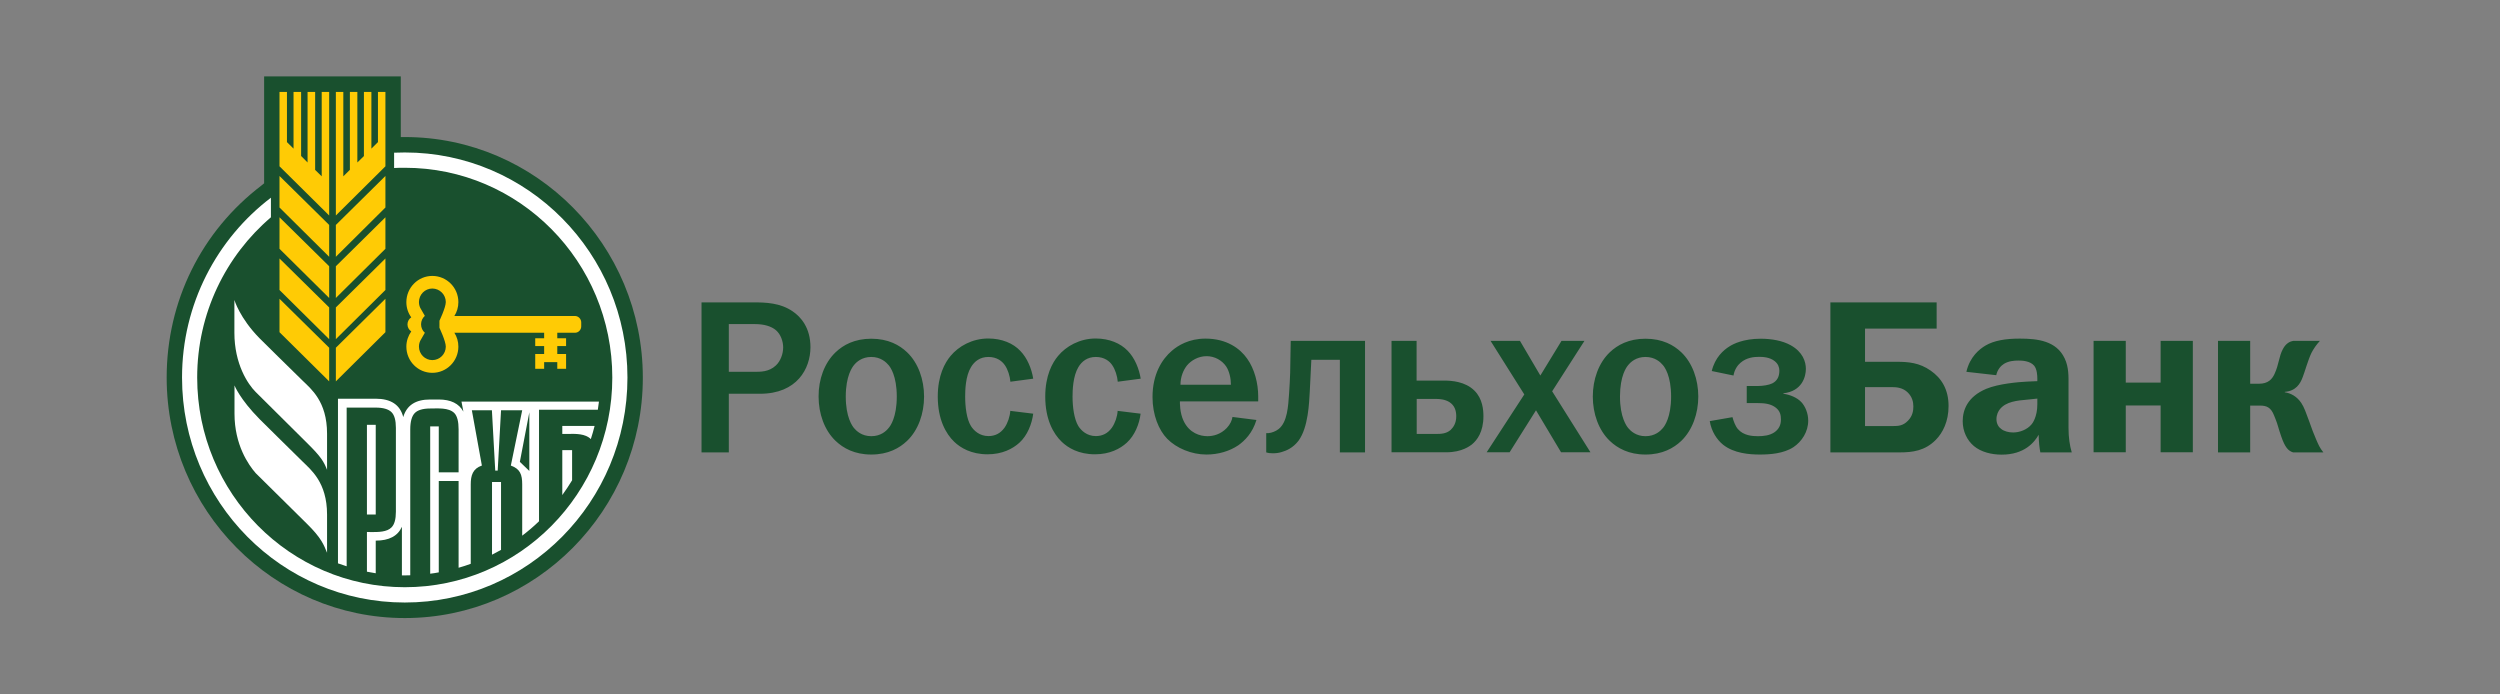
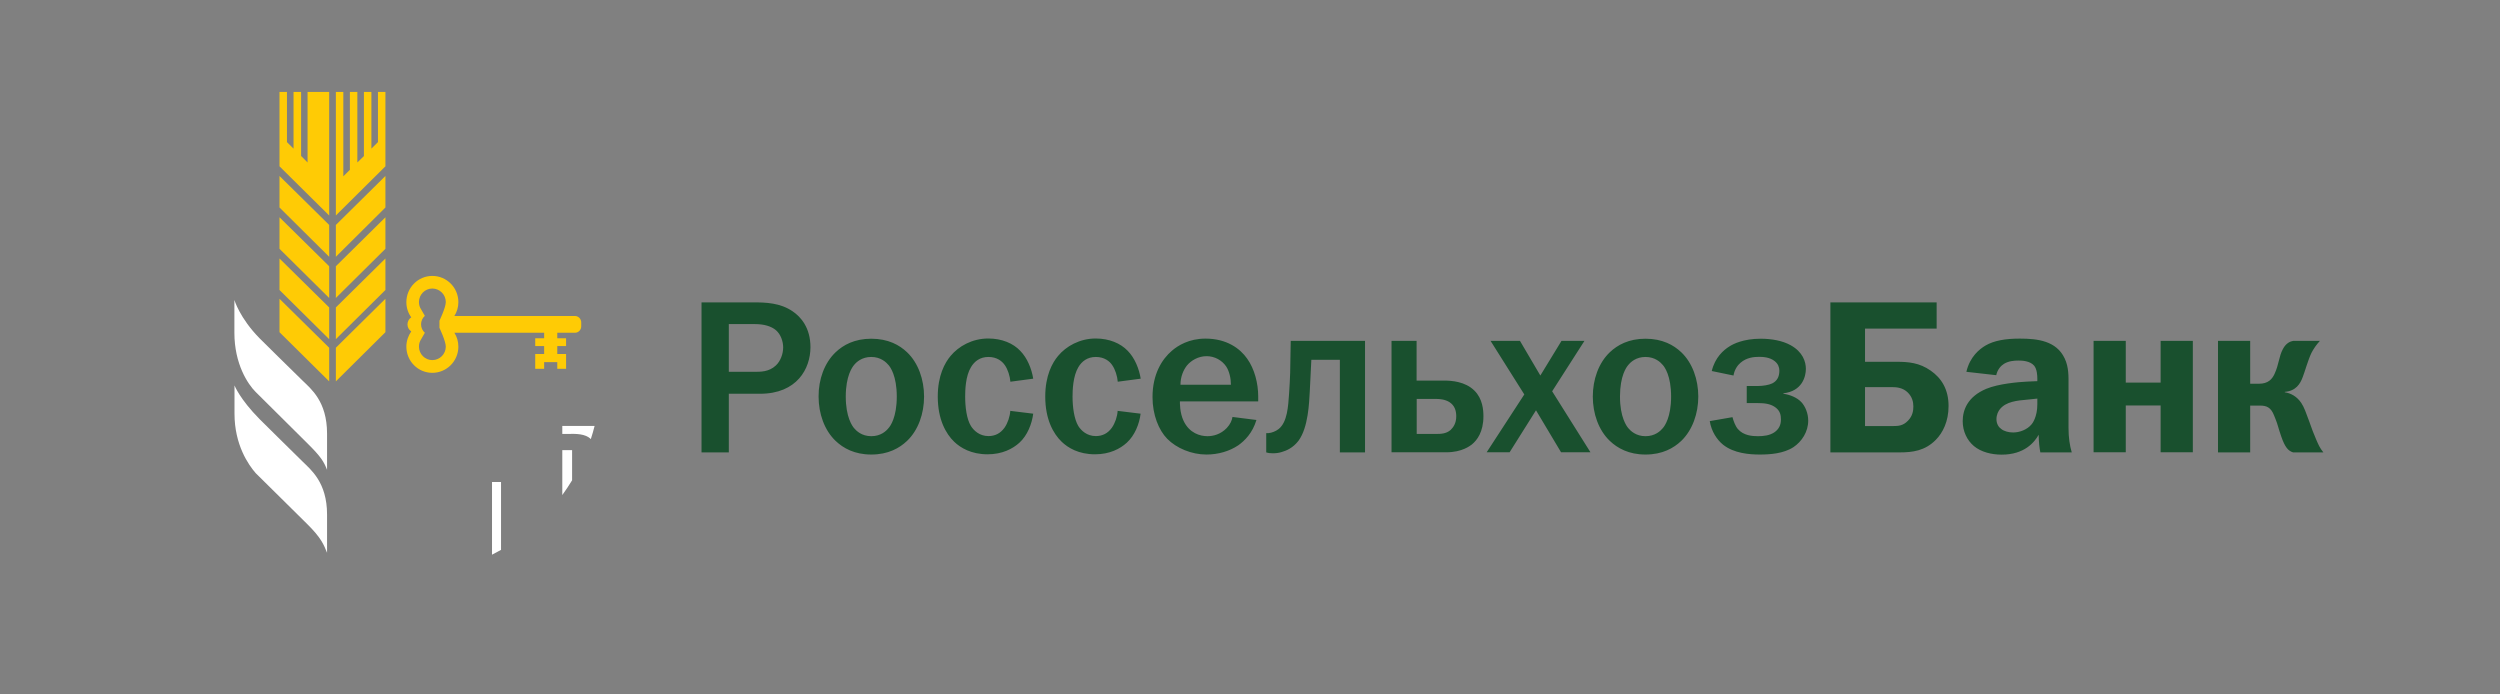
<svg xmlns="http://www.w3.org/2000/svg" width="360" height="100" viewBox="0 0 360 100" fill="none">
  <rect x="0" y="0" width="360" height="100" fill="#808080" stroke="none" />
  <path d="M108.446 43.542C110.29 43.542 112.343 43.607 114.123 44.822C115.31 45.616 116.706 47.188 116.706 49.992C116.706 53.071 114.781 56.701 109.44 56.701H104.949V65.145H101.02V43.542H108.446V43.542ZM108.606 53.541C109.472 53.541 110.723 53.573 111.717 52.633C112.407 52.002 112.776 50.932 112.776 50.024C112.776 49.182 112.439 48.161 111.75 47.561C111.06 46.962 109.969 46.67 108.75 46.67H104.949V53.541H108.606V53.541ZM120.331 50.721C121.421 49.684 123.041 48.776 125.463 48.776C127.901 48.776 129.521 49.684 130.612 50.721C132.232 52.261 133.066 54.659 133.066 57.106C133.066 59.554 132.232 61.952 130.612 63.492C129.521 64.529 127.901 65.453 125.463 65.453C123.041 65.453 121.421 64.529 120.331 63.492C118.711 61.952 117.877 59.554 117.877 57.106C117.861 54.643 118.711 52.261 120.331 50.721V50.721ZM122.977 61.644C123.314 62.049 124.1 62.811 125.463 62.811C126.843 62.811 127.612 62.066 127.949 61.644C128.206 61.369 129.136 60.105 129.136 57.106C129.136 54.108 128.206 52.86 127.949 52.569C127.612 52.164 126.826 51.402 125.463 51.402C124.1 51.402 123.314 52.147 122.977 52.569C122.737 52.86 121.79 54.108 121.79 57.106C121.79 60.088 122.737 61.352 122.977 61.644ZM145.496 54.967C145.432 54.157 145.127 53.201 144.71 52.601C144.325 52.034 143.587 51.402 142.336 51.402C141.117 51.402 140.315 52.034 139.818 52.877C139.032 54.173 138.984 56.183 138.984 57.106C138.984 58.581 139.192 60.348 139.818 61.352C140.219 61.984 141.037 62.795 142.336 62.795C143.266 62.795 144.052 62.422 144.646 61.596C145.111 60.931 145.432 59.991 145.48 59.165L148.784 59.57C148.591 61.044 147.95 62.697 146.795 63.751C145.833 64.626 144.325 65.42 142.208 65.42C139.85 65.42 138.31 64.48 137.412 63.621C136.193 62.454 135.038 60.38 135.038 57.106C135.038 54.06 136.065 52.228 136.883 51.256C138.038 49.862 139.994 48.744 142.304 48.744C144.277 48.744 145.897 49.441 146.907 50.511C147.934 51.548 148.559 53.12 148.784 54.53L145.496 54.967V54.967ZM160.957 54.967C160.893 54.157 160.589 53.201 160.172 52.601C159.803 52.034 159.049 51.402 157.798 51.402C156.579 51.402 155.777 52.034 155.28 52.877C154.51 54.173 154.446 56.183 154.446 57.106C154.446 58.581 154.67 60.348 155.28 61.352C155.681 61.984 156.499 62.795 157.798 62.795C158.728 62.795 159.514 62.422 160.107 61.596C160.573 60.931 160.893 59.991 160.941 59.165L164.246 59.57C164.069 61.044 163.411 62.697 162.257 63.751C161.294 64.626 159.803 65.42 157.685 65.42C155.312 65.42 153.788 64.48 152.89 63.621C151.671 62.454 150.516 60.38 150.516 57.106C150.516 54.06 151.543 52.228 152.361 51.256C153.515 49.862 155.472 48.744 157.782 48.744C159.739 48.744 161.358 49.441 162.385 50.511C163.411 51.548 164.037 53.12 164.261 54.53L160.957 54.967V54.967ZM180.926 60.477C180.365 62.357 179.242 63.459 178.312 64.124C177.061 64.966 175.441 65.453 173.725 65.453C171.575 65.453 169.394 64.529 168.079 63.184C166.86 61.936 165.962 59.748 165.962 57.171C165.962 53.898 167.309 51.726 168.769 50.494C169.619 49.765 171.206 48.76 173.596 48.76C176.628 48.76 178.552 50.17 179.579 51.629C180.669 53.136 181.182 55.243 181.182 57.074V57.803H169.907C169.907 57.982 169.875 59.44 170.437 60.607C171.271 62.373 172.81 62.811 173.869 62.811C174.703 62.811 175.762 62.552 176.644 61.644C177.173 61.077 177.397 60.542 177.478 60.04L180.926 60.477V60.477ZM177.253 55.405C177.253 54.497 177.029 53.46 176.563 52.763C175.97 51.888 174.911 51.288 173.757 51.288C172.57 51.288 171.543 51.888 170.918 52.633C170.421 53.266 169.987 54.238 169.987 55.405H177.253V55.405ZM196.563 49.084V65.145H192.94V51.807H188.833C188.738 53.979 188.673 54.854 188.609 56.345C188.513 58.014 188.4 61.531 186.99 63.459C186.203 64.496 185.24 64.902 184.551 65.096C184.149 65.226 183.717 65.274 183.268 65.274C182.962 65.274 182.642 65.242 182.337 65.145V62.373H182.642C183.107 62.341 183.733 62.098 184.133 61.774C185.384 60.769 185.497 58.5 185.626 56.701C185.787 54.335 185.819 52.925 185.833 50.786L185.865 49.084H196.563V49.084ZM203.99 54.805H207.984C209.01 54.805 210.999 54.935 212.315 56.248C213.501 57.414 213.614 59.051 213.614 59.926C213.614 62.227 212.683 63.395 211.961 63.994C211.705 64.189 210.534 65.129 208.289 65.129H200.381V49.084H203.99V54.805V54.805ZM203.99 62.487H206.829C207.519 62.487 208.257 62.454 208.883 61.92C209.251 61.563 209.7 60.98 209.7 59.959C209.7 59.084 209.444 58.387 208.738 57.917C208.112 57.512 207.326 57.447 206.845 57.447H204.006V62.487H203.99V62.487ZM218.875 49.084L221.81 54.076L224.857 49.084H228.161L223.51 56.345L229.027 65.129H224.793L221.184 59.084L217.382 65.129H214.079L219.5 56.799L214.64 49.084H218.875V49.084ZM231.818 50.721C232.908 49.684 234.529 48.776 236.95 48.776C239.388 48.776 241.009 49.684 242.099 50.721C243.719 52.261 244.554 54.659 244.554 57.106C244.554 59.554 243.703 61.952 242.099 63.492C241.009 64.529 239.388 65.453 236.95 65.453C234.529 65.453 232.908 64.529 231.818 63.492C230.198 61.952 229.364 59.554 229.364 57.106C229.364 54.643 230.198 52.261 231.818 50.721ZM234.465 61.644C234.801 62.049 235.588 62.811 236.95 62.811C238.33 62.811 239.1 62.066 239.452 61.644C239.693 61.369 240.639 60.105 240.639 57.106C240.639 54.108 239.709 52.86 239.452 52.569C239.116 52.164 238.33 51.402 236.95 51.402C235.588 51.402 234.801 52.147 234.465 52.569C234.208 52.86 233.278 54.108 233.278 57.106C233.278 60.088 234.224 61.352 234.465 61.644ZM246.493 53.428C246.959 51.483 248.177 50.413 249.044 49.879C249.573 49.538 251.033 48.776 253.534 48.776C255.091 48.776 256.678 49.052 257.865 49.717C259.613 50.689 260.046 52.099 260.046 53.12C260.046 54.222 259.517 56.329 256.807 56.636V56.701C257.736 56.831 258.764 57.236 259.39 57.901C259.951 58.5 260.383 59.505 260.383 60.575C260.383 62.179 259.452 63.589 258.265 64.383C256.839 65.323 254.866 65.453 253.407 65.453C251.931 65.453 249.702 65.29 248.13 64.043C247.263 63.346 246.445 62.147 246.205 60.639L249.476 60.072C249.605 60.575 249.878 61.336 250.247 61.774C251.065 62.73 252.331 62.811 253.15 62.811C253.968 62.811 254.833 62.714 255.523 62.244C256.149 61.806 256.455 61.207 256.455 60.412C256.455 59.748 256.326 59.213 255.765 58.743C255.043 58.144 254.081 58.046 253.182 58.046H251.53V55.583H253.182C253.807 55.583 254.705 55.453 255.203 55.21C255.861 54.87 256.229 54.303 256.229 53.379C256.229 52.877 256.036 52.39 255.572 52.018C254.85 51.418 253.823 51.386 253.294 51.386C252.572 51.386 251.514 51.483 250.647 52.228C250.279 52.536 249.782 53.136 249.621 54.076L246.493 53.428V53.428ZM278.877 47.318H268.563V52.099H273.15C274.803 52.099 276.39 52.228 278.01 53.363C279.599 54.465 280.593 56.102 280.593 58.468C280.593 60.672 279.774 62.309 278.748 63.346C277.193 64.918 275.413 65.145 273.552 65.145H263.576V43.542H278.877V47.318ZM268.563 61.352H272.588C273.343 61.352 274.033 61.32 274.739 60.591C275.429 59.894 275.524 59.116 275.524 58.516C275.524 57.836 275.332 57.139 274.739 56.539C274.033 55.826 273.118 55.745 272.461 55.745H268.563V61.352V61.352ZM283.159 53.541C283.656 51.37 285.051 50.267 285.902 49.765C287.137 49.036 288.788 48.76 290.858 48.76C293.472 48.76 296.119 49.101 297.306 51.596C297.931 52.893 297.867 54.27 297.867 55.47V61.676C297.867 62.973 298.042 64.172 298.332 65.145H293.809C293.681 64.513 293.584 63.67 293.568 62.6C292.975 63.67 291.53 65.469 288.243 65.469C286.783 65.469 285.276 65.096 284.25 64.237C283.254 63.41 282.629 62.098 282.629 60.656C282.629 59.051 283.319 57.123 286.03 55.988C287.778 55.259 290.617 55.016 291.884 54.951L293.375 54.886V54.546C293.375 54.108 293.343 53.168 292.91 52.65C292.317 51.953 291.13 51.92 290.665 51.92C290.023 51.92 289.237 51.985 288.579 52.39C288.179 52.633 287.65 53.152 287.457 54.027L283.159 53.541V53.541ZM291.981 57.544C290.424 57.674 288.869 57.836 287.986 58.922C287.746 59.229 287.489 59.716 287.489 60.364C287.489 61.061 287.827 61.531 288.179 61.774C288.611 62.114 289.269 62.276 289.895 62.276C290.826 62.276 291.916 61.871 292.542 61.109C292.638 61.012 293.375 60.072 293.375 58.241V57.398L291.981 57.544ZM306.111 49.084V55.097H311.13V49.084H315.767V65.129H311.13V58.387H306.111V65.129H301.476V49.084H306.111V49.084ZM324.027 49.084V55.259H325.278C326.624 55.259 327.185 54.594 327.523 53.865C328.181 52.455 328.149 51.353 328.742 50.251C329.207 49.376 329.832 49.149 330.233 49.084H334.067C333.57 49.619 333.136 50.251 332.848 50.818C332.351 51.856 331.886 53.557 331.597 54.287C331.228 55.291 330.603 56.296 329.014 56.426V56.491C329.865 56.62 330.731 57.058 331.388 58.03C331.79 58.63 332.061 59.408 332.512 60.639C332.944 61.904 333.136 62.341 333.538 63.313C333.858 64.043 334.035 64.48 334.564 65.145H330.201C329.512 64.918 329.046 64.448 328.485 62.811C328.052 61.563 327.988 61.109 327.7 60.412L327.475 59.845C327.01 58.646 326.384 58.403 325.421 58.403H324.027V65.145H319.392V49.084H324.027V49.084Z" fill="#19502E" />
-   <path d="M58.291 89C39.381 89 24 73.475 24 54.367C24 43.396 28.988 33.3 37.681 26.688L38.034 26.396V11H57.714V19.735H58.291C77.185 19.735 92.567 35.277 92.567 54.384C92.567 73.475 77.185 89 58.291 89Z" fill="#19502E" />
-   <path d="M48.363 54.918L55.501 47.836V43.023L48.363 50.073V54.918ZM48.363 36.978L55.501 29.88V25.342L48.363 32.392V36.978ZM48.363 42.91L55.501 35.828V31.29L48.363 38.34V42.91ZM46.326 25.391L45.38 24.467V13.236H44.289V23.398L43.359 22.458V13.236H42.269V21.404L41.322 20.464V13.236H40.248V23.949L47.401 31.031V13.236H46.326V25.391ZM48.363 48.841L55.501 41.759V37.221L48.363 44.271V48.841ZM40.248 47.836L47.401 54.918V50.073L40.248 43.023V47.836V47.836ZM54.426 20.464L53.48 21.404V13.236H52.405V22.474L51.459 23.398V13.236H50.384V24.451L49.438 25.391V13.236H48.363V31.031L55.501 23.949V13.236H54.426V20.464V20.464ZM40.248 29.88L47.401 36.978V32.392L40.248 25.342V29.88V29.88ZM40.248 35.828L47.401 42.91V38.34L40.248 31.29V35.828V35.828ZM40.248 41.759L47.401 48.841V44.271L40.248 37.221V41.759V41.759ZM82.799 45.503H65.429C65.798 44.919 66.006 44.239 66.006 43.509C66.006 41.419 64.322 39.733 62.253 39.733C60.184 39.733 58.516 41.435 58.516 43.509C58.516 44.336 58.773 45.081 59.222 45.697C58.901 45.908 58.676 46.281 58.676 46.718C58.676 47.139 58.901 47.512 59.222 47.723C58.789 48.339 58.516 49.1 58.516 49.911C58.516 52.001 60.184 53.687 62.253 53.687C64.322 53.687 66.006 52.001 66.006 49.911C66.006 49.181 65.798 48.485 65.429 47.917H78.356V48.712H77.073V49.83H78.356V50.98H77.073V53.103H78.356V52.147H80.249V53.103H81.516V50.98H80.249V49.83H81.516V48.712H80.249V47.917H82.799C83.296 47.917 83.697 47.496 83.697 46.994V46.426C83.697 45.924 83.28 45.503 82.799 45.503V45.503ZM64.194 49.911C64.194 50.98 63.328 51.855 62.253 51.855C61.194 51.855 60.328 50.98 60.328 49.911C60.328 49.522 60.441 49.149 60.649 48.841L61.178 47.917C60.842 47.626 60.633 47.188 60.633 46.702C60.633 46.216 60.842 45.778 61.178 45.486L60.649 44.563C60.441 44.255 60.328 43.898 60.328 43.493C60.328 42.423 61.194 41.548 62.253 41.548C63.312 41.548 64.194 42.423 64.194 43.493C64.194 44.287 63.28 46.183 63.28 46.183V47.204C63.28 47.221 64.194 49.117 64.194 49.911V49.911Z" fill="#FFCB05" />
+   <path d="M48.363 54.918L55.501 47.836V43.023L48.363 50.073V54.918ZM48.363 36.978L55.501 29.88V25.342L48.363 32.392V36.978ZM48.363 42.91L55.501 35.828V31.29L48.363 38.34V42.91ZM46.326 25.391V13.236H44.289V23.398L43.359 22.458V13.236H42.269V21.404L41.322 20.464V13.236H40.248V23.949L47.401 31.031V13.236H46.326V25.391ZM48.363 48.841L55.501 41.759V37.221L48.363 44.271V48.841ZM40.248 47.836L47.401 54.918V50.073L40.248 43.023V47.836V47.836ZM54.426 20.464L53.48 21.404V13.236H52.405V22.474L51.459 23.398V13.236H50.384V24.451L49.438 25.391V13.236H48.363V31.031L55.501 23.949V13.236H54.426V20.464V20.464ZM40.248 29.88L47.401 36.978V32.392L40.248 25.342V29.88V29.88ZM40.248 35.828L47.401 42.91V38.34L40.248 31.29V35.828V35.828ZM40.248 41.759L47.401 48.841V44.271L40.248 37.221V41.759V41.759ZM82.799 45.503H65.429C65.798 44.919 66.006 44.239 66.006 43.509C66.006 41.419 64.322 39.733 62.253 39.733C60.184 39.733 58.516 41.435 58.516 43.509C58.516 44.336 58.773 45.081 59.222 45.697C58.901 45.908 58.676 46.281 58.676 46.718C58.676 47.139 58.901 47.512 59.222 47.723C58.789 48.339 58.516 49.1 58.516 49.911C58.516 52.001 60.184 53.687 62.253 53.687C64.322 53.687 66.006 52.001 66.006 49.911C66.006 49.181 65.798 48.485 65.429 47.917H78.356V48.712H77.073V49.83H78.356V50.98H77.073V53.103H78.356V52.147H80.249V53.103H81.516V50.98H80.249V49.83H81.516V48.712H80.249V47.917H82.799C83.296 47.917 83.697 47.496 83.697 46.994V46.426C83.697 45.924 83.28 45.503 82.799 45.503V45.503ZM64.194 49.911C64.194 50.98 63.328 51.855 62.253 51.855C61.194 51.855 60.328 50.98 60.328 49.911C60.328 49.522 60.441 49.149 60.649 48.841L61.178 47.917C60.842 47.626 60.633 47.188 60.633 46.702C60.633 46.216 60.842 45.778 61.178 45.486L60.649 44.563C60.441 44.255 60.328 43.898 60.328 43.493C60.328 42.423 61.194 41.548 62.253 41.548C63.312 41.548 64.194 42.423 64.194 43.493C64.194 44.287 63.28 46.183 63.28 46.183V47.204C63.28 47.221 64.194 49.117 64.194 49.911V49.911Z" fill="#FFCB05" />
  <path d="M33.752 43.201V47.917C33.752 52.423 35.692 55.323 36.815 56.442C37.472 57.09 44.113 63.702 44.209 63.783C46.278 65.825 46.631 66.489 47.096 67.656V62.438C47.096 57.787 44.77 55.988 43.567 54.805C40.761 52.05 38.9 50.235 37.376 48.711C34.521 45.81 33.752 43.201 33.752 43.201V43.201ZM43.567 66.457C40.777 63.686 38.9 61.887 37.392 60.364C34.521 57.463 33.768 55.502 33.768 55.502V59.569C33.768 64.075 35.788 66.943 36.815 68.126C37.472 68.775 44.129 75.354 44.209 75.435C46.278 77.477 46.631 78.45 47.096 79.6V74.09C47.096 69.439 44.754 67.64 43.567 66.457V66.457Z" fill="white" />
-   <path d="M58.291 21.955C57.778 21.955 57.265 21.971 56.752 21.988V24.192C57.265 24.159 57.762 24.159 58.291 24.159C74.796 24.159 88.172 37.675 88.172 54.367C88.172 71.043 74.796 84.559 58.291 84.559C41.787 84.559 28.395 71.043 28.395 54.367C28.395 45.114 32.517 36.832 39.013 31.29V28.47C31.234 34.385 26.213 43.785 26.213 54.367C26.213 72.259 40.568 86.763 58.291 86.763C75.999 86.763 90.353 72.259 90.353 54.367C90.353 36.476 75.999 21.955 58.291 21.955Z" fill="white" />
  <path d="M80.971 71.287C81.468 70.606 81.933 69.893 82.382 69.163V64.82H80.971V71.287ZM85.077 63.232C85.285 62.6 85.462 61.968 85.622 61.336H80.971V62.487H81.676C82.911 62.454 84.307 62.438 85.077 63.232Z" fill="white" />
-   <path d="M54.105 61.174H52.838V74.09H54.105V61.174V61.174Z" fill="white" />
-   <path d="M49.935 58.694H54.105C55.18 58.694 55.934 58.921 56.367 59.342C56.8 59.764 57.008 60.526 57.008 61.611V73.685C57.008 74.771 56.8 75.532 56.367 75.954C55.709 76.618 54.49 76.618 53.48 76.618C53.255 76.602 53.031 76.602 52.838 76.602V82.323C53.255 82.404 53.672 82.485 54.105 82.55V77.85C56.03 77.85 57.281 77.185 57.874 75.856V82.858H58.291C58.548 82.858 58.821 82.858 59.077 82.841V61.822C59.077 60.704 59.302 59.926 59.719 59.488C60.136 59.051 60.89 58.824 61.948 58.824C63.023 58.824 64.611 58.662 65.429 59.488C65.846 59.926 66.038 60.72 66.038 61.822V68.013H63.183V61.401H61.948V82.615C62.365 82.566 62.766 82.501 63.183 82.42V69.261H66.038V81.756C66.632 81.594 67.209 81.399 67.787 81.188V69.747C67.787 68.45 68.091 67.478 69.39 67.04L67.947 59.083H70.834L71.315 67.77H71.668L72.149 59.083H75.197L73.561 67.04C74.924 67.527 75.197 68.369 75.197 69.747V77.137C76.047 76.489 76.849 75.808 77.618 75.062V59.002H86.087C86.151 58.613 86.199 58.24 86.247 57.835H66.455L66.728 59.278C66.102 58.111 64.915 57.528 63.167 57.528H61.932C59.831 57.528 58.564 58.37 58.067 60.056C57.618 58.289 56.287 57.414 54.089 57.414H48.668V81.124C49.085 81.269 49.502 81.415 49.919 81.545V58.694H49.935V58.694ZM76.223 67.818L74.86 66.506L76.223 59.375V67.818Z" fill="white" />
  <path d="M70.85 79.876C71.283 79.649 71.716 79.423 72.149 79.18V69.407H70.85V79.876Z" fill="white" />
</svg>